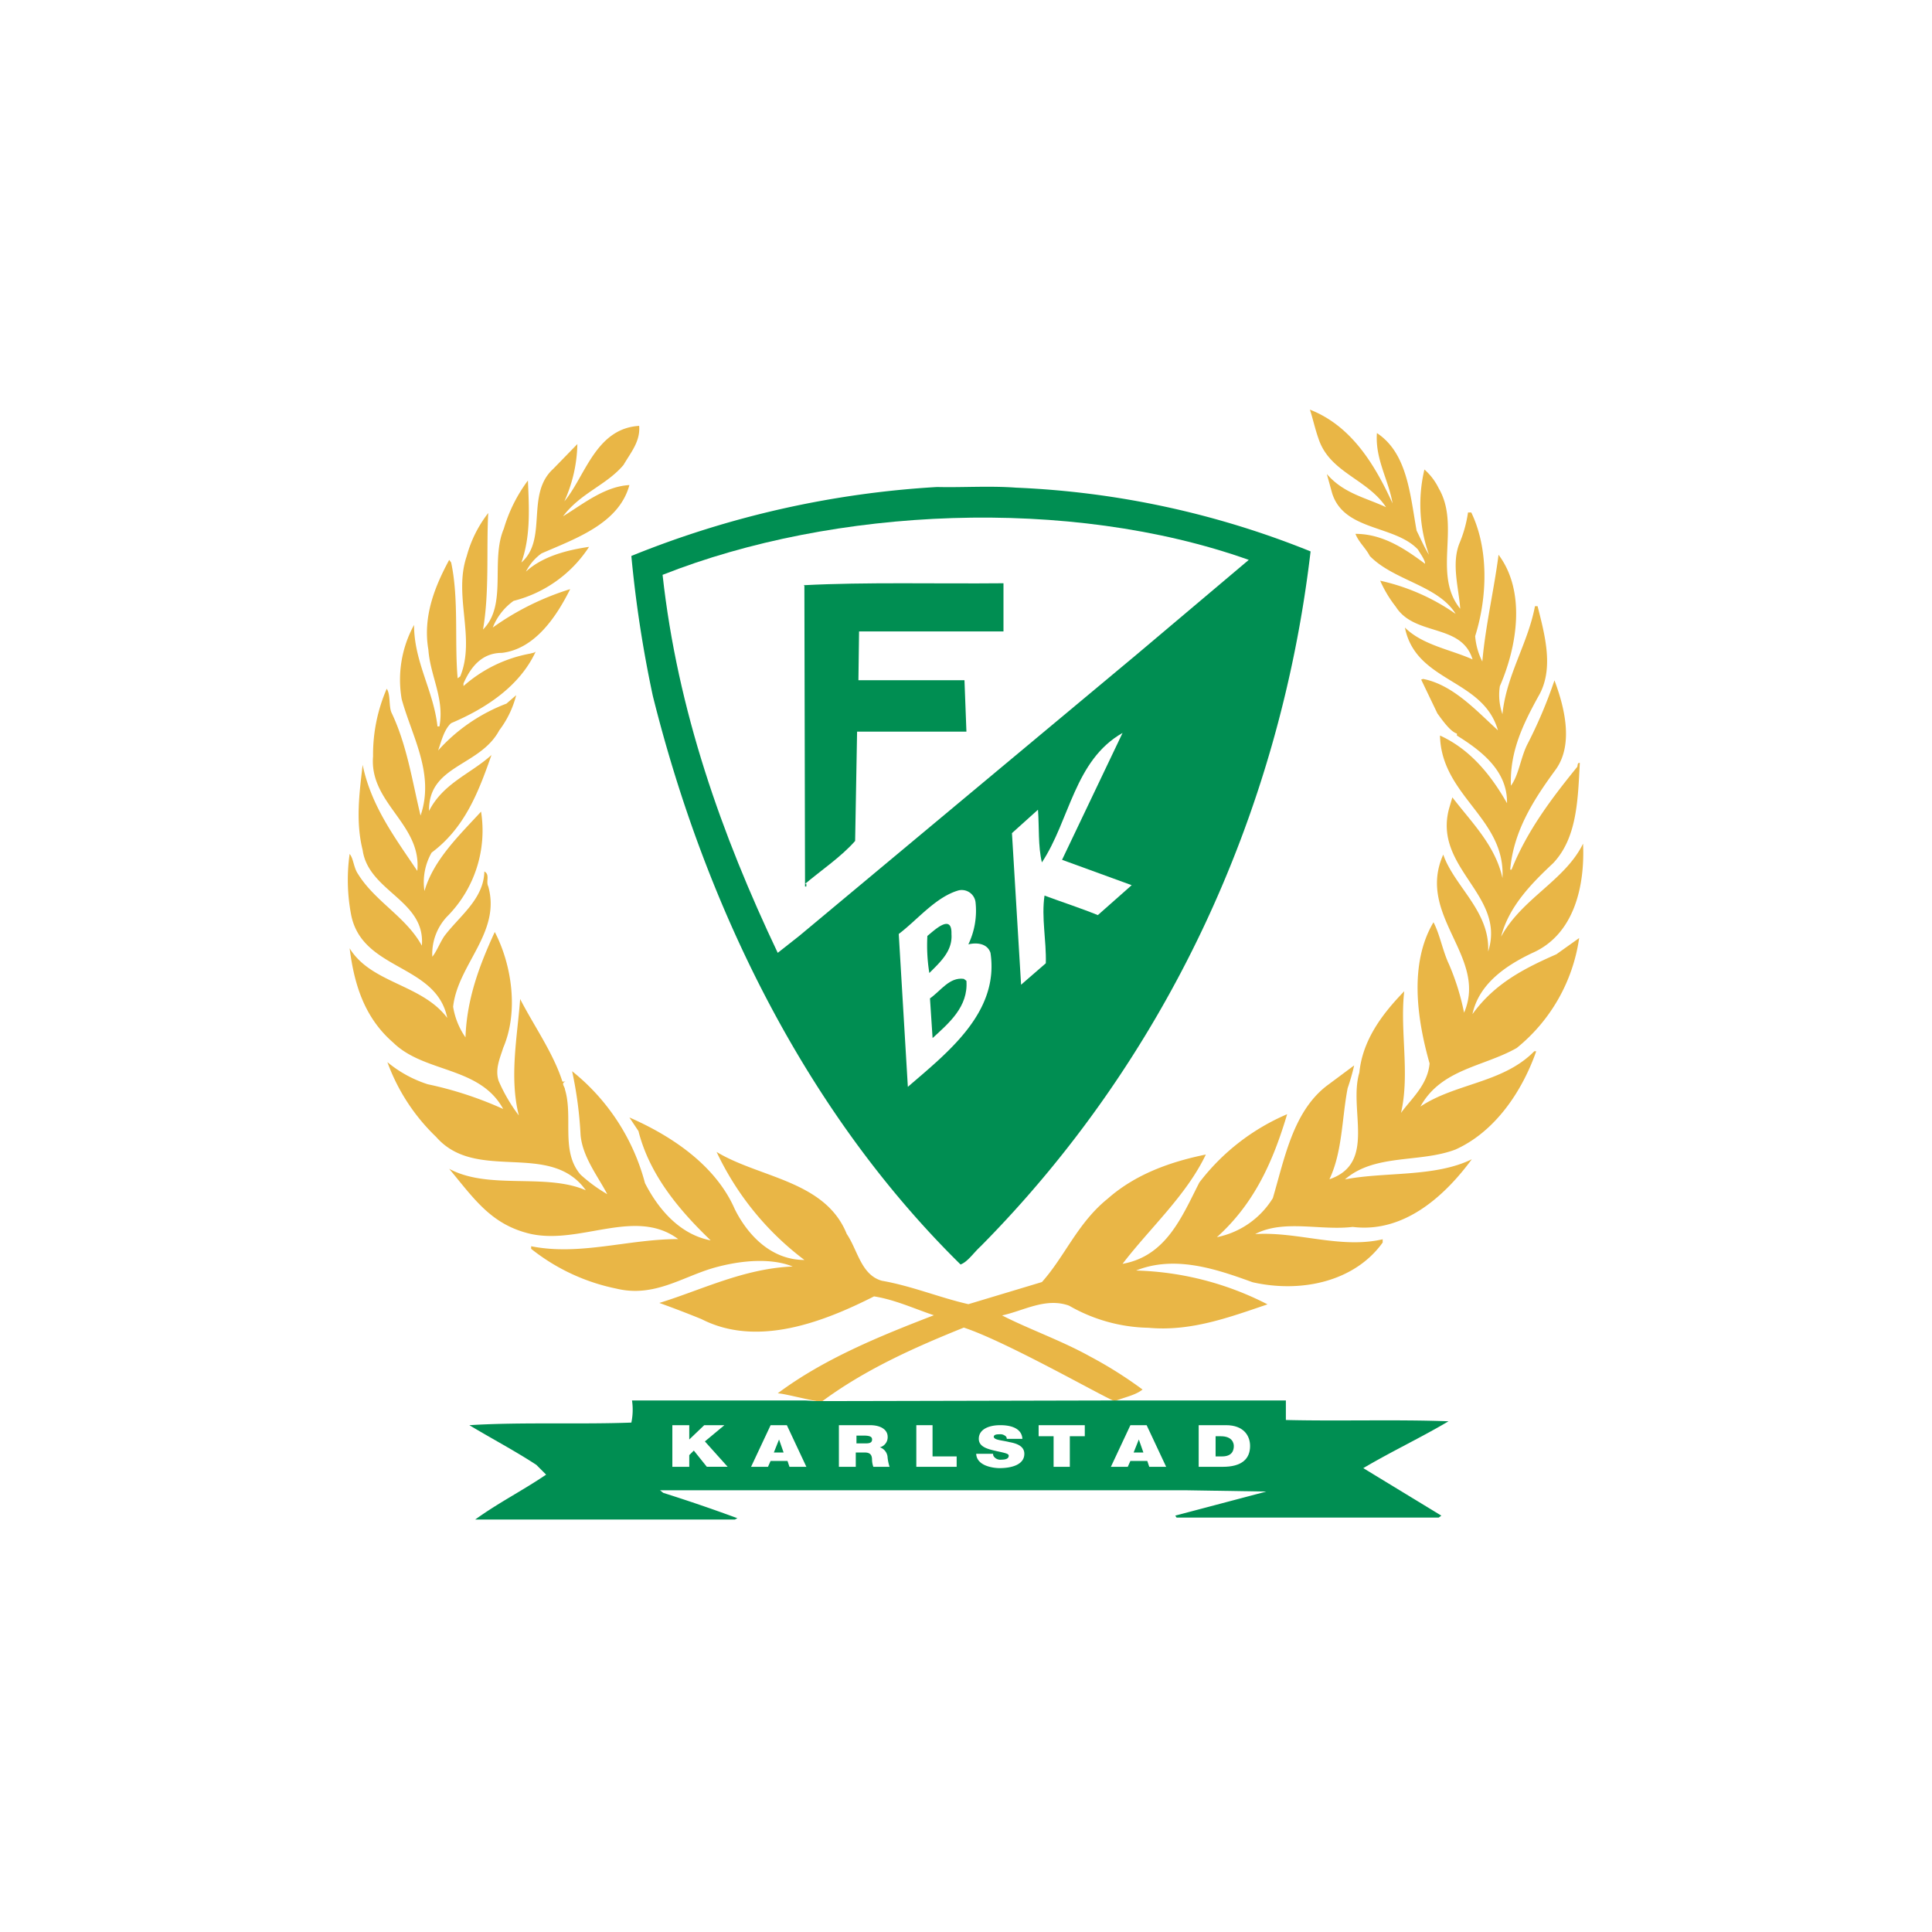
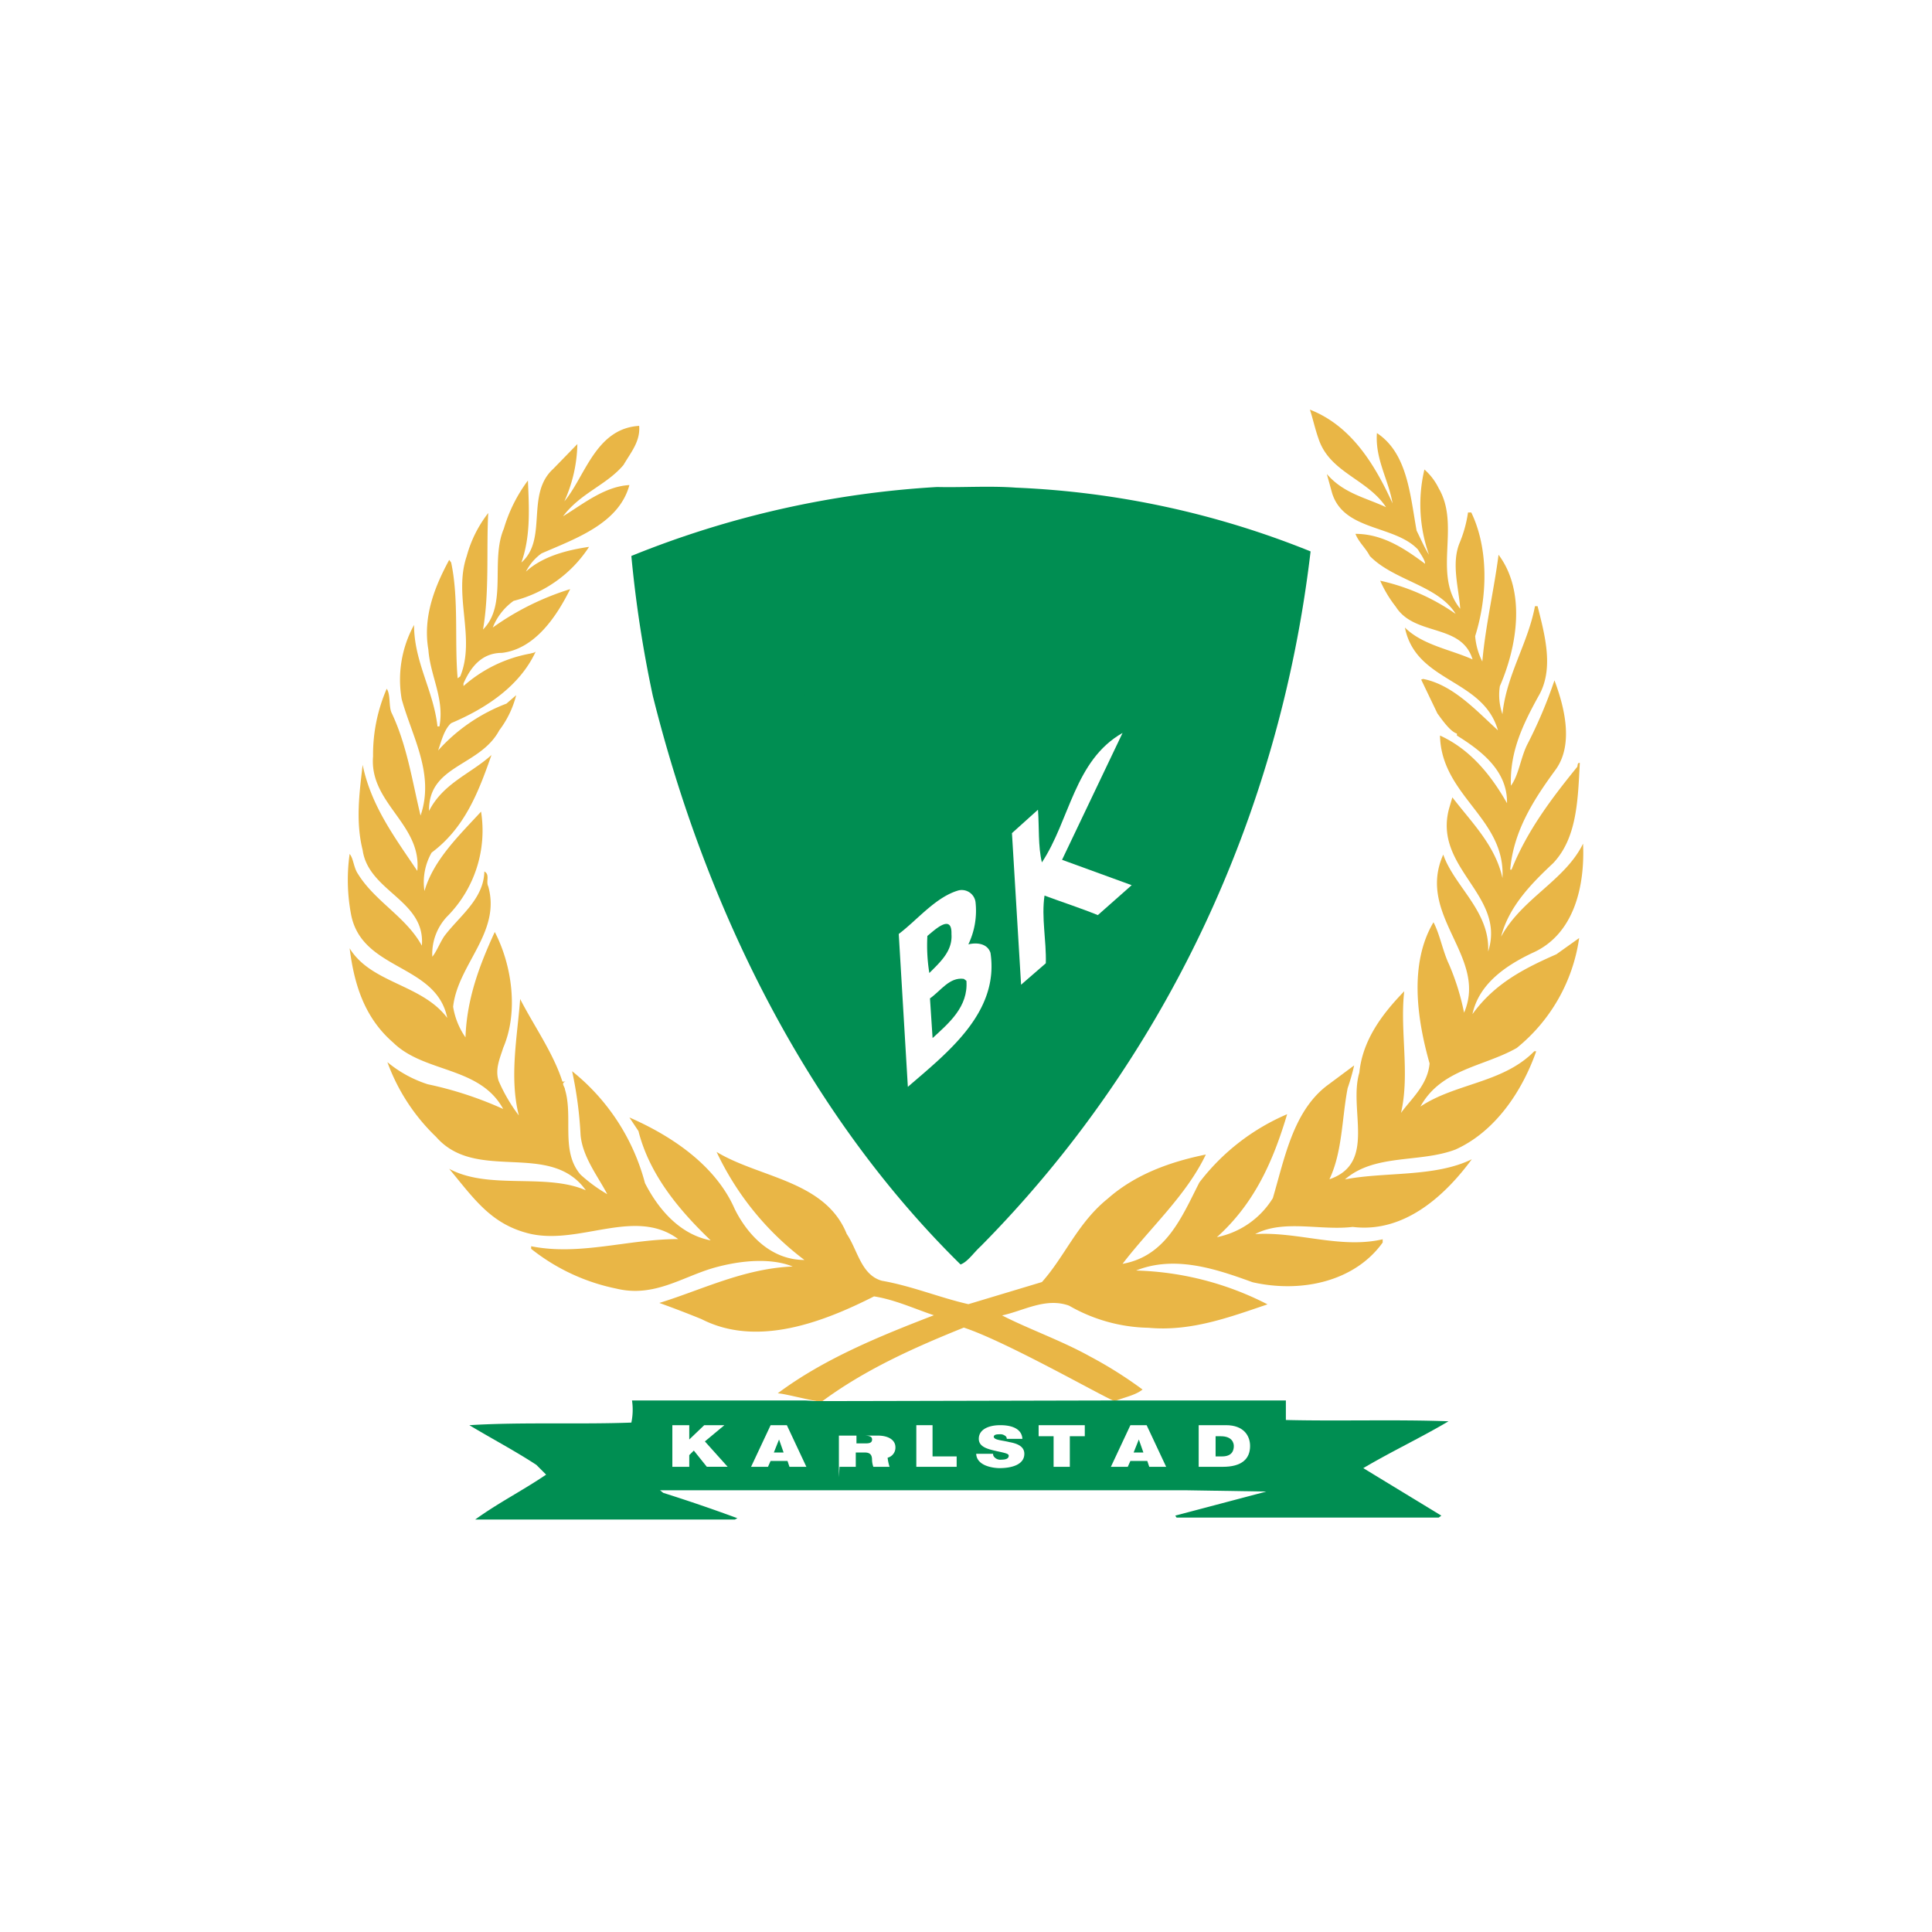
<svg xmlns="http://www.w3.org/2000/svg" width="250" height="250" viewBox="0 0 250 250">
  <rect x="0" y="0" width="250" height="250" fill="#333333" stroke="none" />
  <defs>
    <clipPath id="clip-Kundelogo_web_55">
      <rect width="250" height="250" />
    </clipPath>
  </defs>
  <g id="Kundelogo_web_55" data-name="Kundelogo web – 55" clip-path="url(#clip-Kundelogo_web_55)">
    <rect width="250" height="250" fill="#fff" />
    <circle id="Ellipse_17" data-name="Ellipse 17" cx="125" cy="125" r="125" fill="#fff" />
    <g id="fbk1_fbk" transform="translate(40.789 50.6)">
      <path id="Path_63" data-name="Path 63" d="M107.08,129.188c-.926.758-2.357,1.01-3.62,1.515-.842-.168-13.891-7.661-19.532-9.513-6.483,2.61-12.881,5.472-18.521,9.682h1.6c-1.347.253-5.809-1.094-7.156-1.179,5.977-4.462,13.218-7.409,20.205-10.1-2.526-.842-5.051-2.021-7.745-2.441C65.828,120.432,57.24,123.8,50,120.1c-1.852-.758-3.62-1.431-5.472-2.1,5.472-1.684,10.945-4.462,17.259-4.715-2.947-1.179-6.9-.758-10.187.168-4.125,1.179-7.745,3.873-12.628,2.694A26.021,26.021,0,0,1,27.943,111v-.337c6.314,1.263,12.544-.926,19.027-.926-5.556-4.125-12.628.758-19.111-.674-5.051-1.179-7.24-4.462-10.524-8.419,5.136,2.778,12.46.505,17.68,2.778-4.63-6.483-14.144-.926-19.363-6.9a25.456,25.456,0,0,1-6.314-9.682,15.687,15.687,0,0,0,5.22,2.862,47.4,47.4,0,0,1,9.766,3.2c-3.031-5.556-10.187-4.63-14.228-8.587-3.7-3.2-5.051-7.493-5.641-12.207,2.778,4.546,9.345,4.63,12.628,9.008-1.431-7.072-11.113-6.062-12.46-13.47A23.976,23.976,0,0,1,4.454,59.9c.505.589.505,1.768,1.094,2.61,2.189,3.536,6.23,5.556,8.25,9.261C14.3,65.878,6.9,64.784,6.138,59.4c-.926-3.7-.421-7.409,0-11.029,1.094,5.3,4.125,9.345,7.072,13.723.589-6.062-6.23-8.756-5.725-14.817a21.412,21.412,0,0,1,1.768-8.756c.505.758.253,2.1.589,3.031,2.021,4.209,2.694,8.84,3.788,13.386,1.852-5.388-1.094-10.187-2.441-15.07a14.74,14.74,0,0,1,1.6-9.6c0,4.8,2.526,8.5,3.031,13.133h.253c.674-3.62-1.179-6.483-1.431-9.934-.758-4.378.926-8.335,2.694-11.618l.253.337c1.01,4.715.421,10.271.842,14.986l.337-.253c2.021-4.967-.926-10.439.842-15.575a15.686,15.686,0,0,1,2.778-5.556c-.253,4.715.168,10.187-.674,15.07,3.2-3.2.926-8.924,2.694-13.049a19.674,19.674,0,0,1,3.115-6.23c.168,3.873.337,7.24-.842,10.608,3.452-3.031.505-8.84,4.125-12.123l3.115-3.2a18.676,18.676,0,0,1-1.684,7.409c2.694-3.2,4.041-9.429,9.682-9.766.168,2.021-1.094,3.452-2.021,5.051-2.189,2.61-5.556,3.62-7.83,6.651,2.61-1.6,5.388-3.873,8.587-4.041-1.347,4.967-6.9,6.9-11.365,8.84a6.594,6.594,0,0,0-2.021,2.357c2.1-1.936,5.22-2.778,8.166-3.2a16.454,16.454,0,0,1-9.766,6.988A7.75,7.75,0,0,0,22.976,30.6a34.832,34.832,0,0,1,10.018-4.967c-1.768,3.536-4.546,7.745-8.84,8.25-2.61,0-4.041,1.852-4.967,3.957v.337a17.849,17.849,0,0,1,8.671-4.209c.253-.084.505-.084.674-.253-2.1,4.546-6.567,7.409-10.945,9.261-.926.842-1.263,2.357-1.684,3.536a22.734,22.734,0,0,1,8.84-6.062l1.263-1.094A12.66,12.66,0,0,1,23.818,43.9c-2.526,4.715-9.177,4.462-9.092,10.439,1.852-3.62,5.388-4.8,8.082-7.24-1.684,4.8-3.452,9.429-7.745,12.628a7.691,7.691,0,0,0-.926,4.967c1.179-4.041,4.462-7.156,7.324-10.271a15.773,15.773,0,0,1-4.209,13.386,7.043,7.043,0,0,0-2.1,5.388c.505-.589.926-1.684,1.515-2.61,1.936-2.61,5.136-4.8,5.22-8.419.758.421.168,1.263.505,1.936,1.684,5.977-3.957,10.1-4.546,15.575a9.592,9.592,0,0,0,1.6,3.957c.168-5.051,1.852-9.429,3.788-13.639,2.189,4.209,3.115,10.271,1.094,14.986-.421,1.347-1.094,2.778-.589,4.294a21.376,21.376,0,0,0,2.61,4.462c-1.263-4.967-.168-10.355.168-15.07,1.768,3.452,4.294,6.988,5.472,10.692H32.4c-.674.168-.084.674-.084,1.01,1.094,3.62-.589,8,2.021,11.029a20.165,20.165,0,0,0,3.452,2.526c-1.179-2.273-3.2-4.8-3.452-7.661a51.321,51.321,0,0,0-1.094-8.25,27.5,27.5,0,0,1,9.429,14.48c1.768,3.452,4.546,6.651,8.5,7.409-4.125-3.957-7.914-8.5-9.345-14.144L40.655,94c5.22,2.273,11.113,6.062,13.639,11.871,1.684,3.368,4.715,6.567,9.008,6.567A37.438,37.438,0,0,1,51.937,98.459c5.556,3.368,14.059,3.7,16.838,10.608,1.431,2.1,1.852,5.3,4.546,6.062,3.873.674,7.493,2.189,11.2,3.031l9.513-2.862c2.947-3.283,4.63-7.661,8.5-10.776,3.62-3.2,8.166-4.8,12.712-5.725-2.526,5.3-7.24,9.513-10.776,14.144,5.641-1.01,7.661-6.062,9.934-10.524a28.234,28.234,0,0,1,11.365-8.84c-1.768,5.893-4.125,11.45-9.092,15.912a11.066,11.066,0,0,0,7.24-5.051c1.515-5.135,2.61-11.113,6.9-14.48l3.62-2.694a27.017,27.017,0,0,1-.842,2.947c-.758,3.957-.674,8.25-2.357,11.786,6.146-2.1,2.441-9.008,3.873-13.807.421-4.209,2.947-7.577,5.809-10.524-.589,5.051.758,10.692-.421,15.743,1.347-1.852,3.452-3.62,3.7-6.4-1.6-5.641-2.694-12.881.505-18.269.842,1.6,1.179,3.7,2.021,5.472a31.476,31.476,0,0,1,1.936,6.23c3.115-7.24-6.23-12.544-2.694-20.458,1.431,4.125,6.062,7.324,5.809,12.544,2.357-7.324-7.156-10.776-5.051-18.521l.421-1.431c2.526,3.283,5.556,6.23,6.483,10.439.421-7.745-7.914-10.608-8.082-18.437,3.873,1.768,6.567,5.051,8.671,8.756.084-4.209-3.368-6.819-6.483-8.756v-.253c-.842-.253-1.852-1.684-2.526-2.61l-2.1-4.378.253-.084c3.873.758,6.9,4.125,9.682,6.651-1.936-6.735-10.608-6.146-12.039-13.3,2.273,2.273,5.977,2.862,8.756,4.125-1.431-4.715-7.493-2.947-9.934-6.819a15.538,15.538,0,0,1-2.021-3.368,27.308,27.308,0,0,1,9.766,4.294c-2.273-3.7-8-4.294-11.113-7.493-.505-1.01-1.431-1.768-1.852-2.862,3.536,0,6.4,1.936,9.008,3.873,0-.505-.589-1.263-.926-1.852-3.031-3.2-9.6-2.357-11.113-7.324l-.674-2.441c2.189,2.526,4.967,3.031,7.661,4.294-2.441-3.7-7.324-4.462-8.756-8.924-.421-1.179-.758-2.694-1.094-3.7,5.388,2.1,8.419,7.156,10.692,12.123-.505-3.031-2.273-5.725-2.021-9.092,3.957,2.61,4.294,8,5.136,12.628.505,1.01,1.01,2.189,1.6,3.115a19.532,19.532,0,0,1-.589-11.029,7.8,7.8,0,0,1,1.852,2.441c2.862,4.883-.842,11.113,2.778,15.575-.168-2.61-1.179-5.809-.084-8.5a16.255,16.255,0,0,0,1.094-3.957h.421c2.273,4.715,2.1,10.945.505,16a8.688,8.688,0,0,0,.926,3.283c.421-4.715,1.515-9.261,2.1-13.807,3.536,4.715,2.441,11.786.168,17.006a7.522,7.522,0,0,0,.337,3.62c.505-5.051,3.283-9.092,4.209-13.975h.337c.926,3.7,2.189,8.166.084,11.7-1.936,3.536-3.7,7.072-3.536,11.534,1.01-1.347,1.263-3.62,2.1-5.3a60.366,60.366,0,0,0,3.536-8.335c1.263,3.368,2.526,8.25.168,11.534-2.778,3.788-5.472,7.914-5.893,12.965h.168c2.021-5.051,5.22-9.261,8.5-13.3.084-.168,0-.589.337-.505-.253,4.715-.337,9.682-3.452,12.965-2.694,2.526-5.725,5.556-6.735,9.513,2.694-4.967,8.25-7.24,10.608-12.039.253,5.556-1.179,11.786-6.567,14.144-3.368,1.6-6.9,3.957-7.745,7.914,2.862-3.957,6.651-5.893,10.86-7.745l2.947-2.1a22.354,22.354,0,0,1-8.082,14.228c-4.294,2.441-9.766,2.694-12.46,7.577,4.546-3.031,10.692-3.031,14.733-7.156h.253c-1.768,5.051-5.22,10.355-10.439,12.712-4.63,1.768-10.439.505-14.312,3.873,5.135-1.01,11.618-.253,16.417-2.61-3.283,4.462-8.587,9.6-15.407,8.756-4.209.505-8.924-1.01-12.628.926,5.556-.337,11.029,1.936,16.5.674v.421c-3.62,5.051-10.524,6.567-16.838,5.136-4.63-1.684-10.018-3.536-15.07-1.515a39.457,39.457,0,0,1,17.006,4.378c-4.967,1.684-9.934,3.536-15.407,3.031a21.355,21.355,0,0,1-10.271-2.862c-3.031-1.094-5.893.674-8.671,1.263,3.452,1.768,7.745,3.283,11.365,5.3a54.03,54.03,0,0,1,6.819,4.294Z" fill="#e9b646" />
      <path id="Path_64" data-name="Path 64" d="M97.555,14.378a114.345,114.345,0,0,1,38.137,8.25c-4.041,34.433-19.027,66-42.684,89.913-.926.842-1.684,2.021-2.61,2.357-19.953-19.616-33-46.22-39.821-73.581a156.067,156.067,0,0,1-2.778-18.1,124.429,124.429,0,0,1,39.569-8.924c3.2.084,6.735-.168,10.187.084Z" transform="translate(-6.892 -1.876)" fill="#008e52" />
-       <path id="Path_65" data-name="Path 65" d="M128.454,24.472,113.889,36.764,70.28,73.133,67.5,75.322C60.261,60.084,54.536,44,52.6,26.409c22.142-8.756,52.618-10.187,75.854-1.936Z" transform="translate(-7.651 -2.625)" fill="#fff" />
      <path id="Path_66" data-name="Path 66" d="M100.146,35.33H81.456l-.084,6.314H95.095l.253,6.651H81.2l-.253,14.144c-1.768,2.021-4.378,3.788-6.483,5.556h.168v.337h-.168l-.084-38.9-.084-.084c8-.421,17.259-.168,25.846-.253v6.23Z" transform="translate(-11.082 -4.222)" fill="#008e52" />
      <path id="Path_67" data-name="Path 67" d="M121.791,71.8l-4.378,3.873c-2.273-.926-4.63-1.684-6.9-2.526-.421,2.862.253,5.809.168,8.756l-3.2,2.778L106.3,65.065l3.368-3.031c.168,2.273,0,4.715.505,6.819,3.62-5.472,4.209-13.218,10.439-16.754l-7.83,16.417,9.008,3.283Z" transform="translate(-16.142 -7.858)" fill="#fff" />
      <path id="Path_68" data-name="Path 68" d="M98.834,77.8a10.083,10.083,0,0,1-.926,5.472c1.01-.253,2.441-.168,2.862,1.094,1.179,7.745-5.641,12.965-10.692,17.343L88.9,81.927c2.441-1.852,4.8-4.8,7.745-5.641A1.8,1.8,0,0,1,98.834,77.8Z" transform="translate(-13.391 -11.671)" fill="#fff" />
      <path id="Path_69" data-name="Path 69" d="M96.409,82.755c.168,2.189-1.431,3.62-2.862,5.051a22.354,22.354,0,0,1-.253-4.8c.758-.589,3.2-3.031,3.115-.253Z" transform="translate(-14.08 -12.499)" fill="#008e52" />
      <path id="Path_70" data-name="Path 70" d="M98.415,90.148c.253,3.368-2.273,5.472-4.378,7.409L93.7,92.421c1.431-1.01,2.526-2.778,4.378-2.526l.337.253Z" transform="translate(-14.15 -13.83)" fill="#008e52" />
      <path id="Path_71" data-name="Path 71" d="M43.947,154.7H66.173c.589,0,1.179.084,1.768.084,3.031,0,38.474-.084,38.474-.084h22.142v2.526c6.819.168,14.144-.084,21.047.168-3.536,2.1-7.324,3.873-11.029,6.062l10.1,6.146-.337.253H114.413l-.168-.253,11.786-3.115-10.524-.168H47.567l.421.337q4.8,1.515,9.6,3.283l-.337.168H23.658c3.031-2.189,6.062-3.7,9.177-5.809l-1.263-1.263c-2.694-1.768-5.725-3.368-8.671-5.135,6.651-.421,14.228-.084,20.963-.337a8.184,8.184,0,0,0,.084-2.862Z" transform="translate(-2.955 -24.081)" fill="#008e52" />
      <path id="Path_72" data-name="Path 72" d="M54.1,163.888h2.189v-1.515l.589-.589,1.684,2.1h2.694L58.309,160.6l2.526-2.1h-2.61l-1.936,1.852h0V158.5H54.1Z" transform="translate(-7.888 -24.682)" fill="#fff" />
      <path id="Path_73" data-name="Path 73" d="M69.147,162.036l.674-1.684h0l.589,1.684ZM66.2,163.888h2.189l.337-.758h2.189l.253.758h2.189L70.83,158.5h-2.1L66.2,163.888Z" transform="translate(-9.801 -24.682)" fill="#fff" fill-rule="evenodd" />
-       <path id="Path_74" data-name="Path 74" d="M79.784,163.888h2.1v-1.852h1.179c.842,0,.926.505.926,1.01a2.992,2.992,0,0,0,.168.842h2.1a5.9,5.9,0,0,1-.253-1.179A1.467,1.467,0,0,0,85,161.362a1.342,1.342,0,0,0,1.01-1.347c0-1.01-1.01-1.515-2.273-1.515H79.7v5.388Zm2.1-4.041H82.9c.842,0,1.094.168,1.094.505,0,.505-.505.505-.926.505H81.973v-1.01Z" transform="translate(-11.936 -24.682)" fill="#fff" fill-rule="evenodd" />
+       <path id="Path_74" data-name="Path 74" d="M79.784,163.888h2.1v-1.852h1.179c.842,0,.926.505.926,1.01a2.992,2.992,0,0,0,.168.842h2.1a5.9,5.9,0,0,1-.253-1.179a1.342,1.342,0,0,0,1.01-1.347c0-1.01-1.01-1.515-2.273-1.515H79.7v5.388Zm2.1-4.041H82.9c.842,0,1.094.168,1.094.505,0,.505-.505.505-.926.505H81.973v-1.01Z" transform="translate(-11.936 -24.682)" fill="#fff" fill-rule="evenodd" />
      <path id="Path_75" data-name="Path 75" d="M91.6,163.888h5.22v-1.347H93.7V158.5H91.6Z" transform="translate(-13.818 -24.682)" fill="#fff" />
      <path id="Path_76" data-name="Path 76" d="M100.8,162.12c0,1.684,2.273,1.936,3.031,1.936,1.515,0,3.2-.421,3.2-1.852,0-1.01-1.01-1.347-1.936-1.515-1.01-.253-1.936-.253-2.021-.674,0-.337.505-.337.758-.337a1.012,1.012,0,0,1,.674.168.463.463,0,0,1,.253.421h2.021c-.084-1.347-1.431-1.768-2.862-1.768s-2.778.505-2.778,1.768c0,1.094,1.263,1.347,2.357,1.6,1.179.253,1.515.337,1.515.589,0,.421-.505.505-.926.505a1.051,1.051,0,0,1-1.01-.421.506.506,0,0,1-.084-.337H100.8Z" transform="translate(-15.272 -24.682)" fill="#fff" />
      <path id="Path_77" data-name="Path 77" d="M112.336,163.888h2.1v-3.957h1.936V158.5H110.4v1.431h1.936Z" transform="translate(-16.79 -24.682)" fill="#fff" />
      <path id="Path_78" data-name="Path 78" d="M124.447,162.036l.674-1.684h0l.589,1.684Zm-2.947,1.852h2.189l.337-.758h2.189l.253.758h2.189L126.13,158.5h-2.1l-2.526,5.388Z" transform="translate(-18.545 -24.682)" fill="#fff" fill-rule="evenodd" />
      <path id="Path_79" data-name="Path 79" d="M135,163.888h3.115c2.441,0,3.536-1.01,3.536-2.694,0-1.347-.842-2.694-3.115-2.694H135v5.388Zm2.189-3.957h.674c1.515,0,1.684.926,1.684,1.263,0,.505-.168,1.347-1.515,1.347h-.842v-2.61Z" transform="translate(-20.68 -24.682)" fill="#fff" fill-rule="evenodd" />
    </g>
  </g>
</svg>